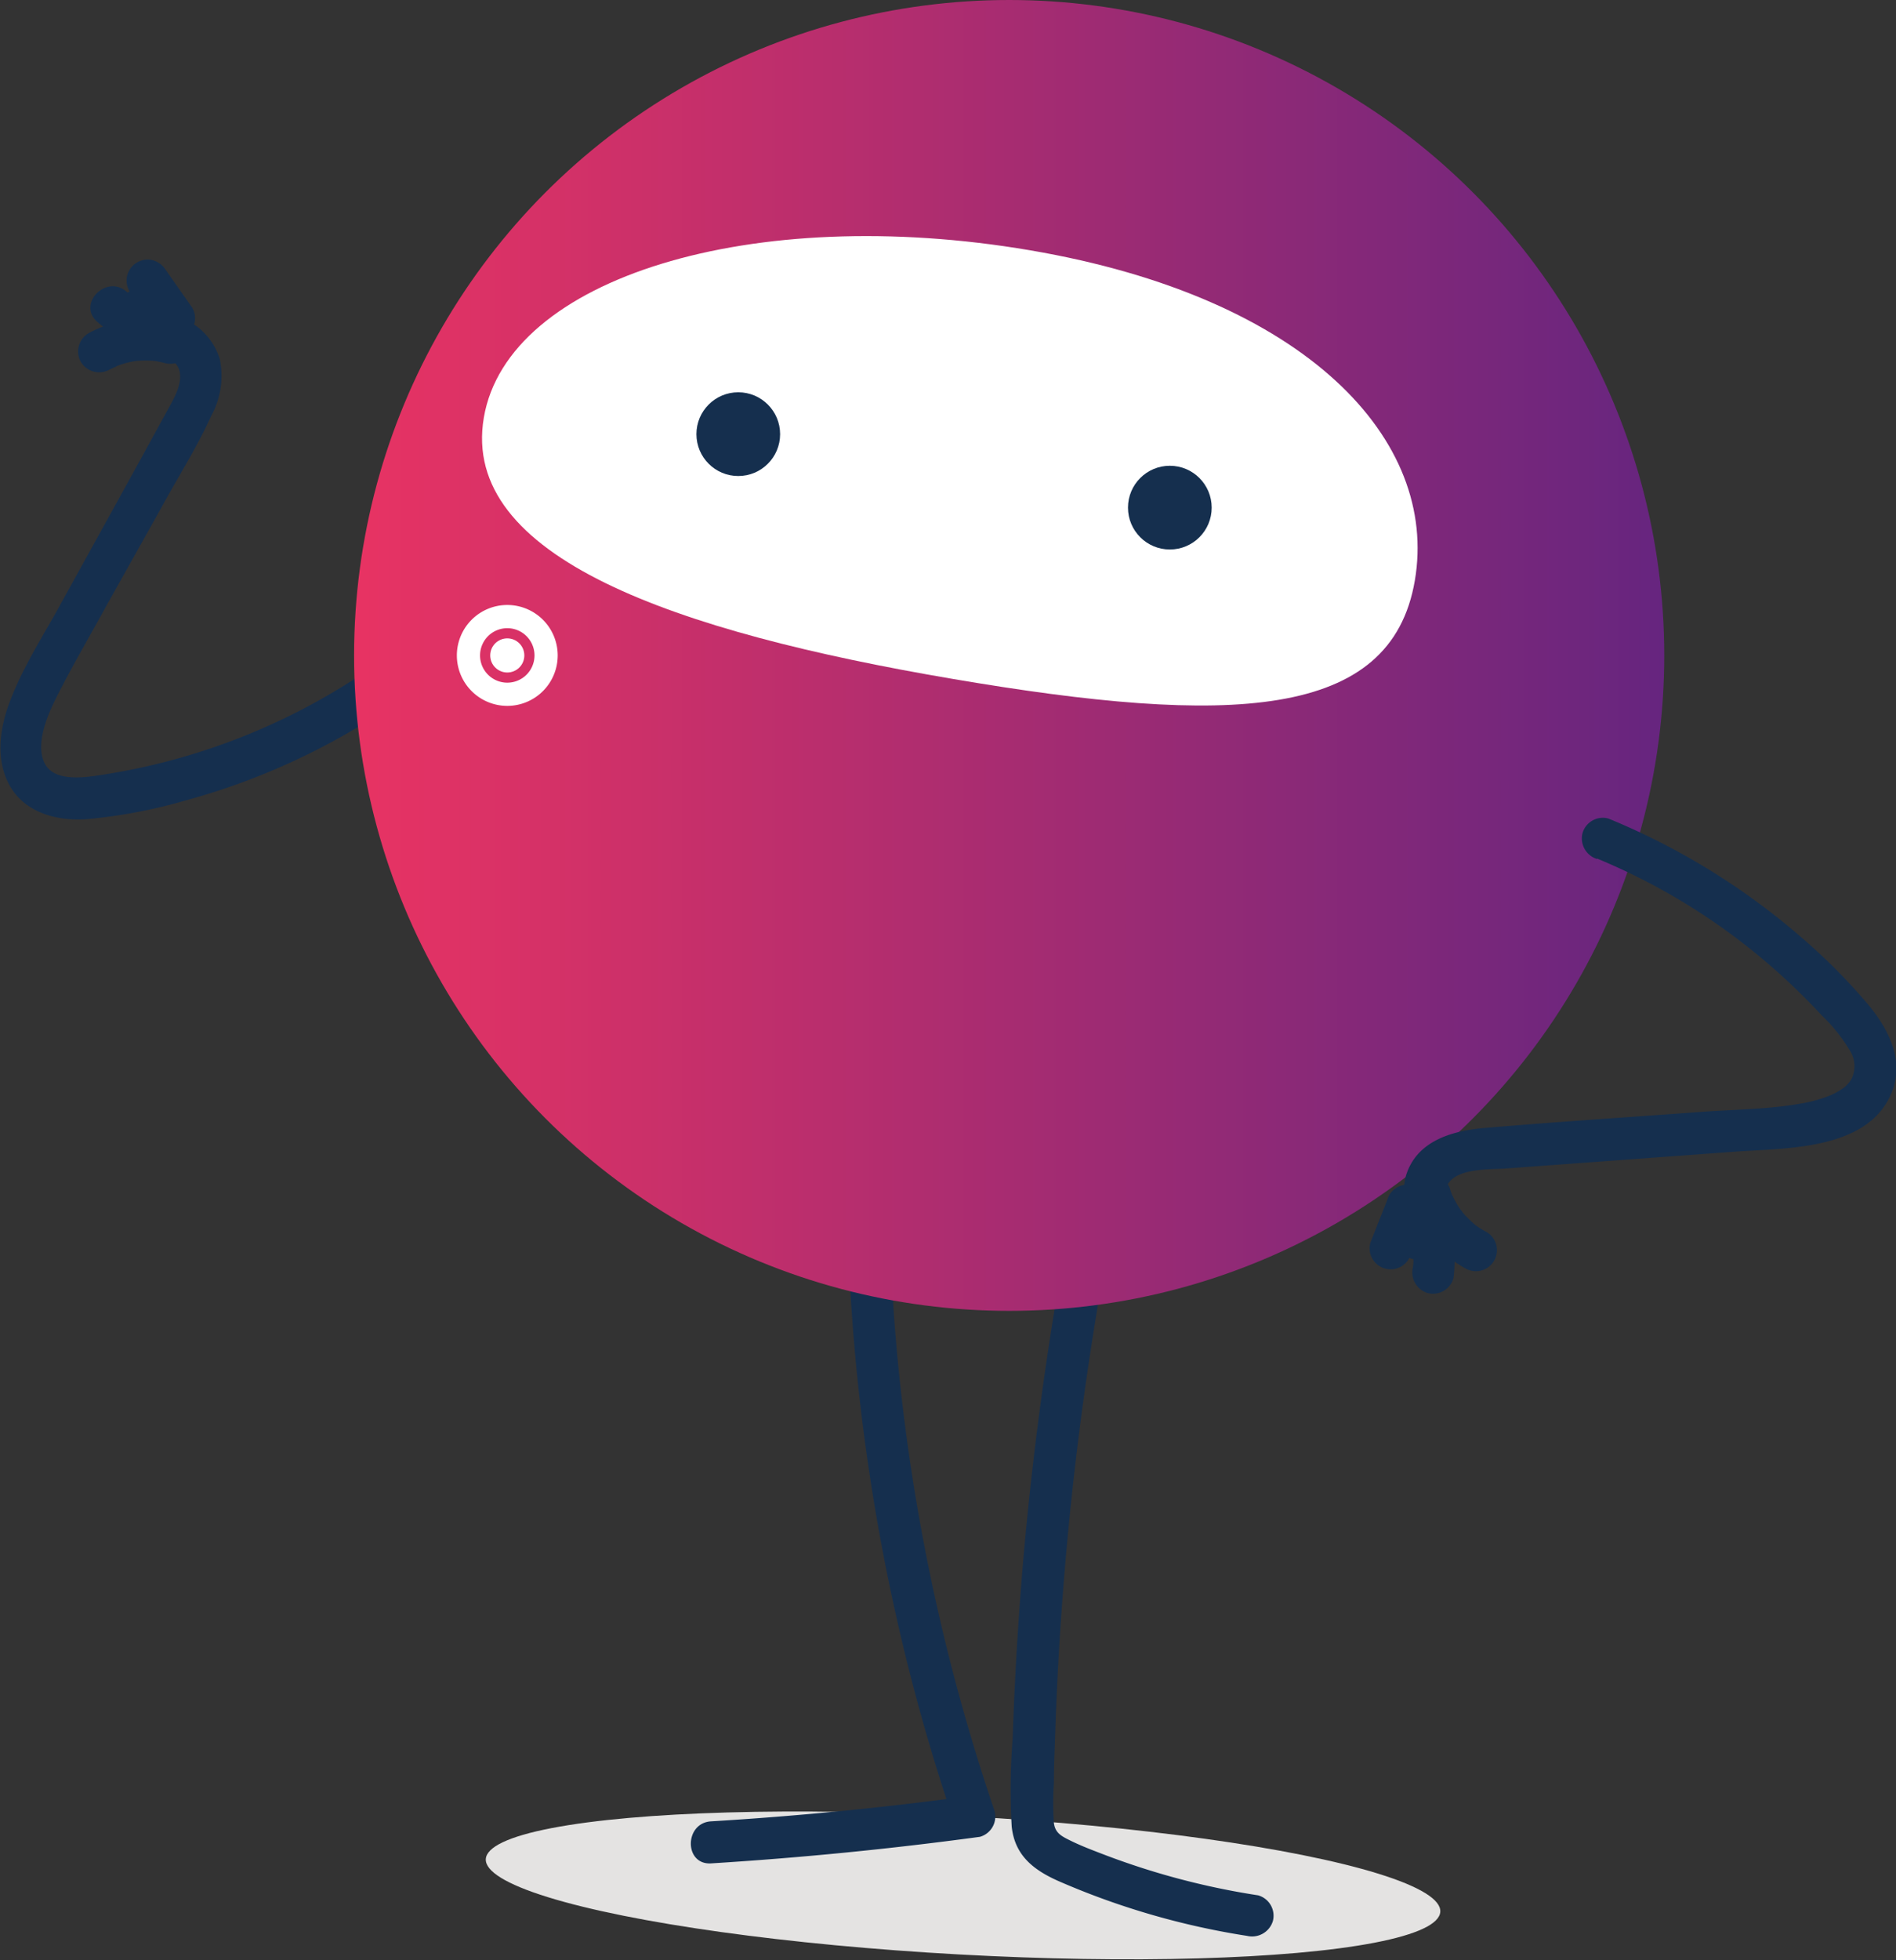
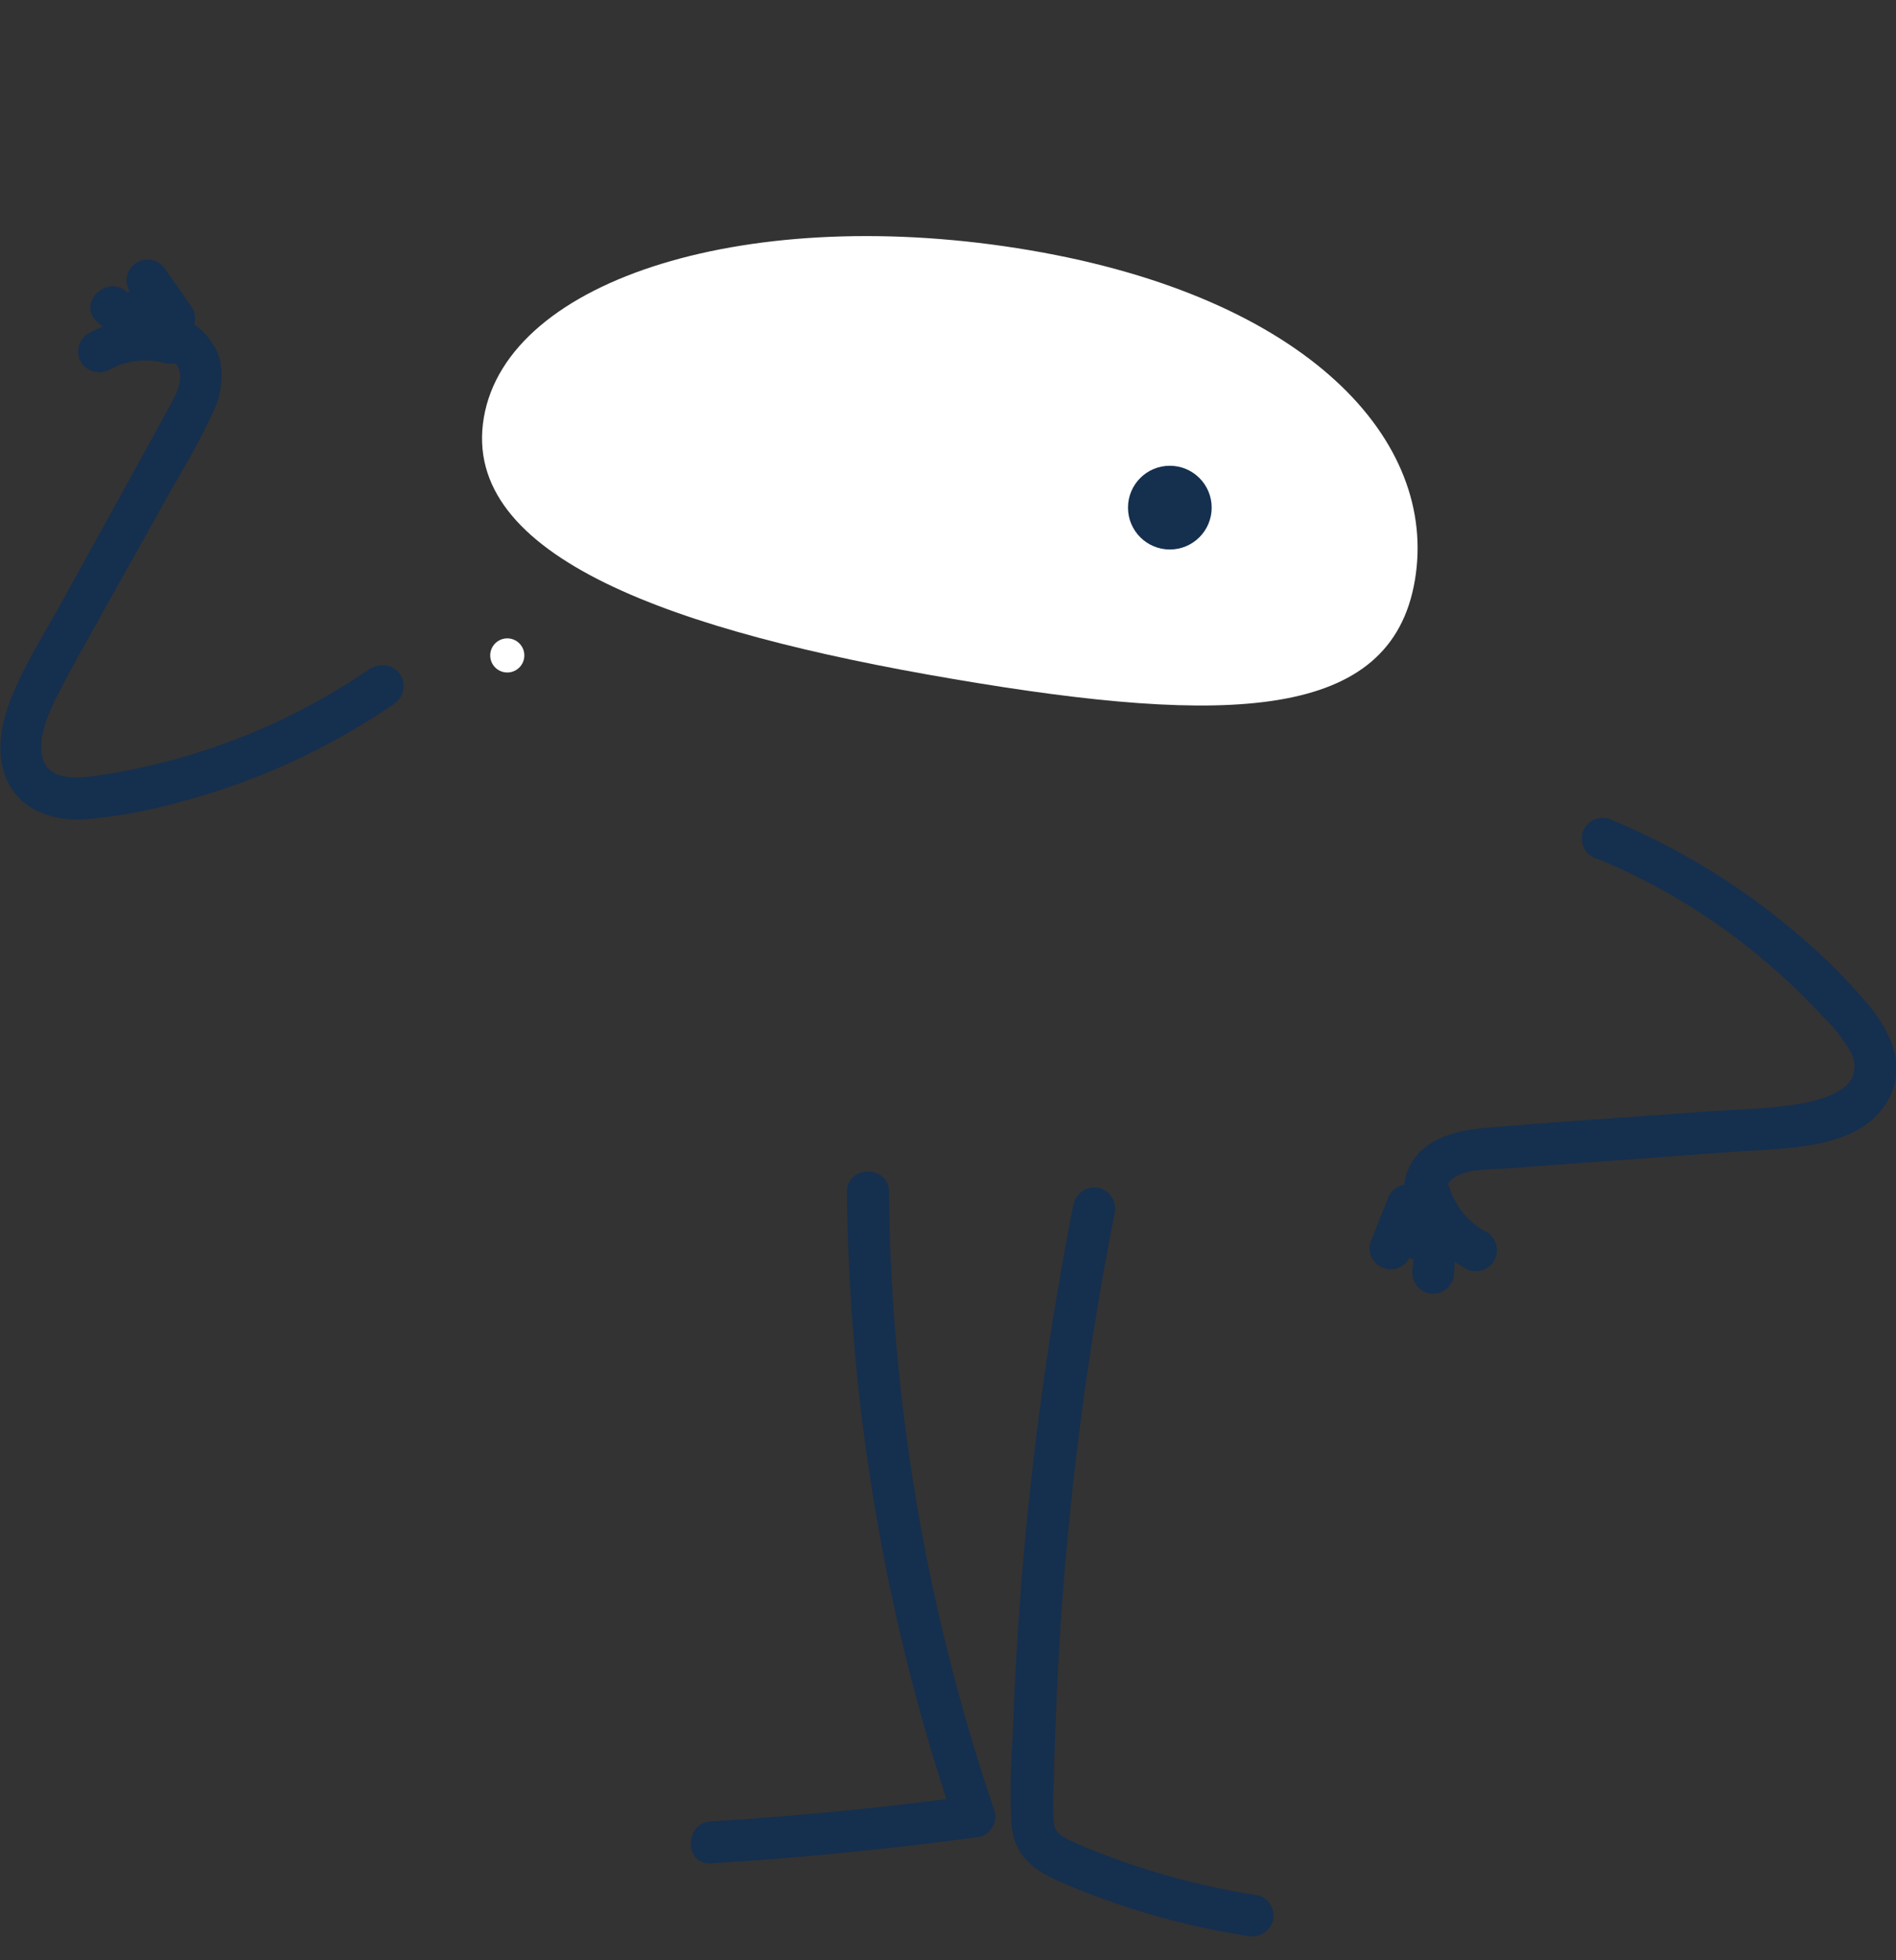
<svg xmlns="http://www.w3.org/2000/svg" viewBox="0 0 225.64 233.16">
  <rect x="0" y="0" width="225.64" height="233.16" fill="#333333" stroke="none" />
  <linearGradient id="a" gradientUnits="userSpaceOnUse" x1="42.14" x2="198.06" y1="77.96" y2="77.96">
    <stop offset="0" stop-color="#e83363" />
    <stop offset="1" stop-color="#66257f" />
  </linearGradient>
  <path d="m229 383.78a76.94 76.94 0 0 1 -31.78 12.7c-2.25.36-6.1 1-7.17-1.47-1-2.24.35-5.48 1.43-7.63 1.86-3.72 4-7.33 6-11l6.38-11.38c2-3.7 4.35-7.35 6.09-11.2a9.86 9.86 0 0 0 1-6.75 7.71 7.71 0 0 0 -3.23-4.21c-2.41-1.64-5.79-1.92-7.83-3.76-2.39-2.15-5.93 1.38-3.54 3.54s5.22 2.66 7.73 3.9a9.42 9.42 0 0 1 .88.49c.09 0 .54.4.39.27a2.11 2.11 0 0 1 .83 1.29c.32 1.57-.75 3.31-1.47 4.62-4.33 7.93-8.73 15.83-13.09 23.74-2 3.55-4.17 7-5.63 10.83-1.18 3.09-1.74 6.71-.18 9.77 1.77 3.48 5.76 4.54 9.38 4.26a62.86 62.86 0 0 0 11.77-2.24 81.76 81.76 0 0 0 24.65-11.41 2.58 2.58 0 0 0 .9-3.42 2.51 2.51 0 0 0 -3.42-.9z" fill="#152f4e" transform="translate(-184.8 -304.36)" />
  <path d="m200.13 339.08 3.15 4.47 3.42-3.42a12.44 12.44 0 0 0 -5.23-1.47 2.5 2.5 0 0 0 -2.28 1.54 2.55 2.55 0 0 0 .51 2.73l3.55 4 2.43-4.18a14.16 14.16 0 0 0 -10.35 1.25 2.52 2.52 0 0 0 -.9 3.42 2.55 2.55 0 0 0 3.42.9c.3-.16.65-.28.94-.46-.52.33-.25.11 0 0l.5-.17a11 11 0 0 1 2-.44l-.66.09a11.51 11.51 0 0 1 3 0l-.67-.09a12.35 12.35 0 0 1 1.47.3 2.55 2.55 0 0 0 2.82-1.15 2.6 2.6 0 0 0 -.39-3l-3.54-4.05-1.77 4.27.77.07-.67-.09a9.51 9.51 0 0 1 1.58.36l.36.13h.13c-.39-.12 0 0 .12.07l.41.21a2.5 2.5 0 0 0 3.42-3.42l-3.14-4.47a2.63 2.63 0 0 0 -1.49-1.15 2.5 2.5 0 0 0 -2.83 3.67z" fill="#152f4e" transform="translate(-184.8 -304.36)" />
-   <ellipse cx="299.79" cy="528.72" fill="#e4e3e2" rx="8.23" ry="56.91" transform="matrix(.055 -.998 .998 .055 -429.54 494.37)" />
  <path d="m285.59 446.12a241.91 241.91 0 0 0 7.91 58.88q2.13 8.12 4.84 16.07l1.75-3.07q-15.27 2.07-30.67 3c-3.19.19-3.22 5.19 0 5q16.06-1 32-3.16a2.51 2.51 0 0 0 1.74-3.08 236 236 0 0 1 -11.83-57.09q-.66-8.25-.74-16.54c0-3.21-5-3.22-5 0z" fill="#152f4e" transform="translate(-184.8 -304.36)" />
  <path d="m312.58 447.43a402 402 0 0 0 -6 42.46q-.91 10.58-1.26 21.19a77.12 77.12 0 0 0 -.12 10.53c.38 3.63 2.85 5.35 6 6.68a91 91 0 0 0 22 6.33 2.59 2.59 0 0 0 3.08-1.75 2.52 2.52 0 0 0 -1.75-3.07 89.31 89.31 0 0 1 -18.59-4.94c-1.3-.5-2.62-1-3.87-1.63-1-.49-1.71-.89-1.85-2.05a35.56 35.56 0 0 1 0-4.73c0-1.79.08-3.58.14-5.37a387.78 387.78 0 0 1 3.31-39.69q1.55-11.37 3.76-22.63a2.57 2.57 0 0 0 -1.75-3.08 2.52 2.52 0 0 0 -3.07 1.75z" fill="#152f4e" transform="translate(-184.8 -304.36)" />
-   <circle cx="120.1" cy="77.96" fill="url(#a)" r="77.96" />
-   <path d="m245.17 376.32a6 6 0 1 0 6 6 6 6 0 0 0 -6-6zm0 9.24a3.24 3.24 0 1 1 3.24-3.24 3.24 3.24 0 0 1 -3.24 3.24z" fill="#fff" transform="translate(-184.8 -304.36)" />
  <circle cx="60.37" cy="77.96" fill="#fff" r="2.03" />
  <g transform="translate(-184.8 -304.36)">
    <path d="m374.84 406.47a75.56 75.56 0 0 1 18.7 11.12 77.67 77.67 0 0 1 8.06 7.54 20 20 0 0 1 3.4 4.27 3.44 3.44 0 0 1 .12 3.34 3.78 3.78 0 0 1 -.89 1 9.54 9.54 0 0 1 -1.49.86 16.56 16.56 0 0 1 -3.85 1.06c-3.68.65-7.79.67-11.6.95-8.61.64-17.24 1.18-25.84 1.92-3.9.34-8.14 1.55-9.36 5.78a12 12 0 0 0 .13 5.77c.33 1.58 1 3.37.73 5a2.57 2.57 0 0 0 1.74 3.08 2.53 2.53 0 0 0 3.08-1.75 15.42 15.42 0 0 0 -.29-5.66c-.3-1.47-.91-3.12-.69-4.64.42-2.89 5-2.61 7.15-2.76l27.28-2c5.95-.44 15.49-.13 18.53-6.63 1.85-3.94-.07-7.8-2.63-10.88a71.25 71.25 0 0 0 -8.24-8.24 83.31 83.31 0 0 0 -22.67-13.88 2.52 2.52 0 0 0 -3.08 1.74 2.57 2.57 0 0 0 1.75 3.08z" fill="#152f4e" />
    <path d="m352.72 453.53 2-5.07-4.91-.67a12.23 12.23 0 0 0 1.56 5.2 2.53 2.53 0 0 0 4.57-.6l1.45-5.17h-4.79a14.07 14.07 0 0 0 6.58 8 2.5 2.5 0 0 0 2.53-4.32c-.32-.17-.63-.35-.94-.55l-.38-.27c-.42-.3.38.33 0 0a12.93 12.93 0 0 1 -1.49-1.47l-.15-.17c-.17-.21-.13-.17.1.13 0-.08-.22-.31-.27-.37-.19-.28-.37-.57-.53-.86s-.31-.6-.46-.9c-.22-.47.17.48 0 0-.07-.19-.14-.38-.2-.58a2.5 2.5 0 0 0 -4.82 0l-1.46 5.17 4.57-.59a3.6 3.6 0 0 0 -.41-.81c.12.3.14.36.07.19l-.09-.26c-.06-.14-.1-.28-.15-.43a8.52 8.52 0 0 1 -.22-.87 1.16 1.16 0 0 1 -.08-.45v.31-.36a2.5 2.5 0 0 0 -4.91-.66l-2 5.07a2.46 2.46 0 0 0 .25 1.93 2.5 2.5 0 0 0 4.57-.6z" fill="#152f4e" />
    <path d="m298.16 385.11c-33.05-5.62-58.61-14.46-55.78-31.08s31.92-25.53 65-19.9 48.63 22.65 45.8 39.27-21.97 17.34-55.02 11.71z" fill="#fff" />
  </g>
  <g fill="#152f4e">
-     <circle cx="87.86" cy="51.64" r="4.98" />
    <circle cx="139.22" cy="60.38" r="4.98" />
  </g>
</svg>